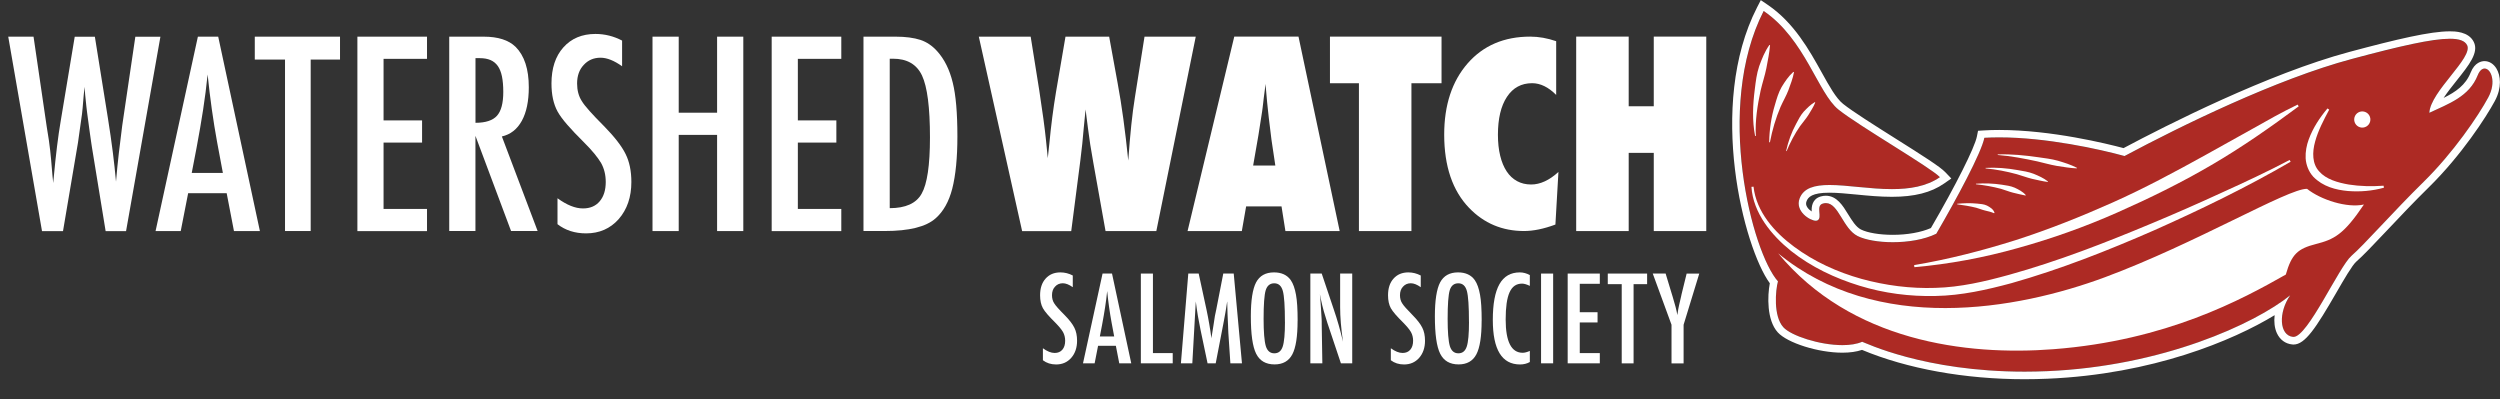
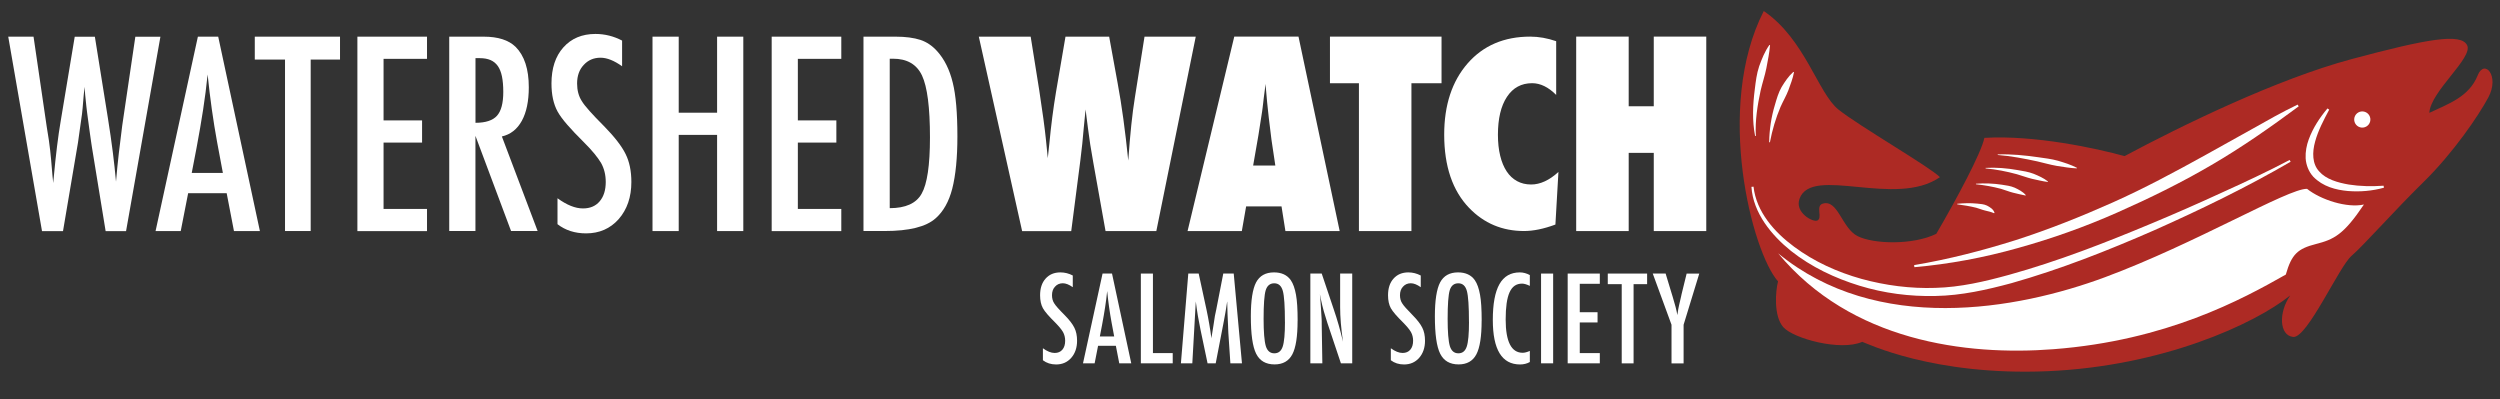
<svg xmlns="http://www.w3.org/2000/svg" viewBox="0 0 552.33 88.19" id="Layer_1">
  <rect x="0" y="0" width="552.33" height="88.19" fill="#333333" stroke="none" />
  <defs>
    <style>.cls-1{fill:#ad2a24;}.cls-1,.cls-2{stroke-width:0px;}.cls-2{fill:#fff;}</style>
  </defs>
  <path d="m1.82,8.1h5.59l2.92,19.94.47,2.95c.22,1.6.39,3.05.5,4.37l.31,3.65c.02.09.04.26.06.5.02.24.05.55.08.92l.14-1.39c.22-2.43.46-4.66.71-6.7.25-2.04.52-3.92.82-5.65l3.09-18.58h4.45l2.89,18.05c.43,2.67.78,5.15,1.07,7.43s.52,4.46.71,6.54c.19-2.19.39-4.3.63-6.34.23-2.04.48-4.04.74-6.01l.42-2.86,2.48-16.8h5.54l-7.59,42.95h-4.51l-3.03-18.55c-.02-.07-.06-.38-.14-.92-.07-.54-.18-1.31-.33-2.31l-.58-4.29c-.04-.33-.1-.83-.18-1.5-.08-.67-.17-1.51-.26-2.53l-.14-1.78c-.04.43-.07.8-.11,1.11-.04.32-.07.58-.08.78-.09,1.22-.17,2.17-.24,2.85-.07.68-.11,1.09-.13,1.24l-.58,4.12c-.13.95-.23,1.69-.31,2.22-.07.54-.13.87-.17,1l-3.14,18.55h-4.64L1.82,8.1Z" class="cls-2" />
  <path d="m43.7,8.1h4.51l9.21,42.95h-5.73l-1.61-8.37h-8.51l-1.64,8.37h-5.56l9.35-42.95Zm5.54,30.1l-1.28-6.84c-.85-4.65-1.55-9.62-2.09-14.91-.26,2.58-.59,5.19-1,7.83-.41,2.64-.89,5.45-1.45,8.42l-1.06,5.51h6.87Z" class="cls-2" />
  <path d="m56.29,8.1h18.83v5.06h-6.48v37.88h-5.67V13.16h-6.68v-5.06Z" class="cls-2" />
  <path d="m78.96,8.1h15.38v4.9h-9.6v13.6h8.51v4.9h-8.51v14.66h9.6v4.9h-15.38V8.1Z" class="cls-2" />
  <path d="m99.25,8.1h7.62c3.15,0,5.5.75,7.04,2.25,1.95,1.95,2.92,4.92,2.92,8.93,0,3.08-.52,5.55-1.54,7.41-1.03,1.87-2.5,3.02-4.41,3.46l7.9,20.89h-5.87l-7.87-21.03v21.03h-5.79V8.1Zm5.79,19.03c2.24,0,3.83-.52,4.76-1.56.93-1.04,1.39-2.79,1.39-5.26,0-1.33-.1-2.47-.29-3.42-.2-.95-.5-1.71-.92-2.31-.42-.59-.96-1.03-1.61-1.31-.66-.28-1.44-.42-2.35-.42h-.97v14.27Z" class="cls-2" />
  <path d="m137.44,8.99v5.65c-1.76-1.26-3.35-1.89-4.76-1.89-1.52,0-2.76.54-3.73,1.61-.96,1.02-1.45,2.38-1.45,4.09,0,1.5.34,2.79,1.03,3.87.35.58.93,1.32,1.74,2.22.81.91,1.85,2,3.13,3.28,2.35,2.39,3.96,4.46,4.81,6.2.85,1.69,1.28,3.76,1.28,6.2,0,3.32-.94,6.06-2.81,8.2-1.87,2.1-4.27,3.14-7.2,3.14-2.47,0-4.57-.68-6.31-2.03v-5.73c2.06,1.5,3.93,2.25,5.62,2.25,1.58,0,2.81-.52,3.7-1.57.89-1.05,1.34-2.47,1.34-4.27,0-1.56-.34-2.96-1.03-4.2-.35-.59-.84-1.27-1.47-2.05-.63-.77-1.42-1.63-2.37-2.57-1.46-1.45-2.68-2.73-3.64-3.84-.97-1.11-1.68-2.09-2.14-2.92-.89-1.63-1.34-3.69-1.34-6.17,0-3.36.87-6.02,2.62-7.98,1.76-1.98,4.13-2.98,7.09-2.98,2.06,0,4.03.49,5.9,1.47Z" class="cls-2" />
  <path d="m144.16,8.1h5.79v16.8h8.48V8.1h5.79v42.95h-5.79v-21.25h-8.48v21.25h-5.79V8.1Z" class="cls-2" />
  <path d="m170.49,8.1h15.38v4.9h-9.6v13.6h8.51v4.9h-8.51v14.66h9.6v4.9h-15.38V8.1Z" class="cls-2" />
  <path d="m190.77,8.1h7.12c2.17,0,4,.24,5.48.72,1.37.46,2.6,1.29,3.67,2.48,1.61,1.78,2.76,4.1,3.45,6.95.69,2.76,1.03,6.72,1.03,11.88,0,4.73-.38,8.59-1.14,11.57-.74,2.86-1.97,5.04-3.67,6.53-2.1,1.88-5.85,2.81-11.27,2.81h-4.67V8.1Zm5.79,37.89c3.52,0,5.88-1.07,7.06-3.2,1.22-2.13,1.84-6.28,1.84-12.43,0-6.62-.59-11.17-1.75-13.66-1.17-2.49-3.31-3.73-6.42-3.73h-.72v33.02Z" class="cls-2" />
  <path d="m255.48,51.05h-11.23l-2.69-15.05c-.53-2.91-.92-5.43-1.18-7.57-.13-1.06-.24-1.94-.34-2.64-.1-.7-.16-1.24-.2-1.61-.09.76-.23,2.18-.42,4.26-.08,1.06-.18,2.17-.31,3.34-.12,1.17-.26,2.4-.43,3.7l-2.01,15.58h-10.85l-9.57-42.96h11.46l1.89,11.83c.72,4.71,1.23,8.41,1.5,11.1l.39,3.92.36-3.37c.37-3.93.86-7.67,1.45-11.21l2.1-12.27h9.65l1.88,10.32c.9,4.8,1.67,10.49,2.34,17.06.21-2.95.43-5.56.67-7.85s.51-4.35.81-6.2l2.11-13.33h11.32l-8.71,42.96Z" class="cls-2" />
-   <path d="m295.98,51.05h-11.99l-.86-5.45h-7.82l-.95,5.45h-11.99l10.32-42.96h14.19l9.1,42.96Zm-14.22-14.49l-.75-5.01s-.06-.27-.11-.75c-.04-.41-.23-2.02-.59-4.84-.04-.31-.08-.75-.14-1.29-.05-.55-.13-1.24-.22-2.07l-.36-4.06c-.04.39-.09.82-.15,1.31s-.13,1.01-.21,1.59c-.13,1.15-.22,1.95-.28,2.39-.06.45-.1.71-.11.81l-.81,5.2-1.17,6.73h4.9Z" class="cls-2" />
+   <path d="m295.98,51.05h-11.99l-.86-5.45h-7.82l-.95,5.45h-11.99l10.32-42.96h14.19l9.1,42.96Zm-14.22-14.49l-.75-5.01s-.06-.27-.11-.75c-.04-.41-.23-2.02-.59-4.84-.04-.31-.08-.75-.14-1.29-.05-.55-.13-1.24-.22-2.07l-.36-4.06c-.04.39-.09.82-.15,1.31s-.13,1.01-.21,1.59c-.13,1.15-.22,1.95-.28,2.39-.06.45-.1.71-.11.81l-.81,5.2-1.17,6.73h4.9" class="cls-2" />
  <path d="m311.83,51.05h-11.6V18.39h-6.4v-10.3h24.65v10.3h-6.65v32.66Z" class="cls-2" />
  <path d="m344.31,37.97l-.67,11.64c-2.58.96-4.89,1.43-6.93,1.43-4.8,0-8.85-1.7-12.13-5.1-3.67-3.81-5.51-9.21-5.51-16.2,0-6.54,1.73-11.78,5.18-15.74,3.45-3.94,8.06-5.91,13.83-5.91,1.87,0,3.78.34,5.73,1.01v11.87c-1.72-1.73-3.5-2.59-5.31-2.59-2.38,0-4.23,1-5.56,3.01-1.34,2.02-2,4.82-2,8.39,0,1.73.17,3.27.5,4.63.33,1.36.81,2.51,1.43,3.45.62.94,1.38,1.65,2.29,2.15.91.5,1.95.75,3.12.75,2,0,4.02-.93,6.04-2.78Z" class="cls-2" />
  <path d="m376.97,51.05h-11.6v-17.28h-5.54v17.28h-11.6V8.09h11.6v15.39h5.54v-15.39h11.6v42.96Z" class="cls-2" />
  <path d="m237.01,60.85v2.6c-.81-.58-1.55-.87-2.2-.87-.7,0-1.28.25-1.72.75-.45.47-.67,1.1-.67,1.89,0,.69.16,1.29.48,1.78.16.27.43.61.8,1.03.37.42.85.92,1.45,1.52,1.09,1.1,1.83,2.06,2.22,2.87.39.78.59,1.73.59,2.86,0,1.53-.43,2.8-1.3,3.79-.86.97-1.97,1.45-3.33,1.45-1.14,0-2.11-.31-2.92-.93v-2.65c.95.69,1.81,1.04,2.59,1.04.73,0,1.3-.24,1.71-.72.41-.48.62-1.14.62-1.97,0-.72-.16-1.36-.48-1.94-.16-.27-.39-.59-.68-.95-.29-.35-.66-.75-1.09-1.19-.68-.67-1.24-1.26-1.68-1.77-.45-.51-.77-.97-.99-1.35-.41-.75-.62-1.7-.62-2.85,0-1.55.4-2.78,1.21-3.68.81-.92,1.9-1.38,3.28-1.38.95,0,1.86.23,2.72.68Z" class="cls-2" />
  <path d="m243.6,60.44h2.08l4.25,19.83h-2.65l-.75-3.87h-3.93l-.76,3.87h-2.57l4.32-19.83Zm2.56,13.9l-.59-3.16c-.39-2.15-.72-4.44-.96-6.88-.12,1.19-.27,2.39-.46,3.61-.19,1.22-.41,2.52-.67,3.89l-.49,2.54h3.17Z" class="cls-2" />
  <path d="m252.05,60.44h2.67v17.57h4.37v2.26h-7.04v-19.83Z" class="cls-2" />
  <path d="m262.54,60.44h2.29l1.75,8.09c.21,1.01.41,2.02.58,3.04.18,1.01.34,2.08.48,3.19.02-.14.03-.26.04-.34,0-.08.02-.14.03-.17l.37-2.27.33-2.16.3-1.43,1.55-7.95h2.31l1.82,19.83h-2.56l-.45-6.73c-.02-.34-.03-.64-.04-.89-.02-.25-.02-.45-.02-.62l-.12-2.66-.06-2.44s0-.06,0-.11c0-.05-.01-.13-.02-.22l-.06.4c-.07.47-.13.88-.19,1.23-.05.35-.1.65-.15.89l-.33,1.81-.13.68-1.67,8.66h-1.8l-1.57-7.48c-.21-.99-.4-1.99-.57-3-.17-1.01-.32-2.08-.46-3.19l-.77,13.67h-2.52l1.63-19.83Z" class="cls-2" />
  <path d="m286.68,70.84c0,3.5-.39,5.99-1.17,7.46-.78,1.47-2.08,2.21-3.92,2.21-1.93,0-3.28-.79-4.07-2.37-.78-1.55-1.17-4.31-1.17-8.26,0-3.53.39-6.02,1.16-7.49.78-1.47,2.1-2.21,3.96-2.21,1.66,0,2.89.57,3.7,1.71.53.76.91,1.85,1.16,3.25.24,1.3.36,3.2.36,5.7Zm-2.8.28c0-3.43-.15-5.71-.46-6.83-.31-1.13-.94-1.7-1.89-1.7s-1.58.52-1.9,1.55c-.31,1.05-.46,3.14-.46,6.29,0,2.9.16,4.92.49,6.04.33,1.06.96,1.59,1.88,1.59s1.52-.5,1.85-1.49c.33-.98.5-2.8.5-5.46Z" class="cls-2" />
  <path d="m289.52,60.44h2.49l2.66,7.91c.77,2.24,1.45,4.62,2.04,7.15-.22-1.53-.37-2.92-.48-4.16-.1-1.24-.15-2.41-.15-3.5v-7.4h2.67v19.83h-2.5l-2.99-8.93c-.27-.83-.53-1.68-.78-2.55s-.47-1.79-.67-2.75c-.02-.12-.04-.27-.08-.44-.04-.17-.08-.37-.13-.59.03.22.05.41.06.57.02.16.03.29.04.41l.14,2.01.15,2.46c.01.14.02.3.02.5,0,.2,0,.42,0,.67l.14,8.65h-2.65v-19.83Z" class="cls-2" />
  <path d="m313.89,60.85v2.6c-.81-.58-1.54-.87-2.2-.87-.7,0-1.27.25-1.72.75-.45.47-.67,1.1-.67,1.89,0,.69.16,1.29.48,1.78.16.27.43.61.8,1.03.37.42.85.92,1.44,1.52,1.09,1.1,1.83,2.06,2.22,2.87.39.78.59,1.73.59,2.86,0,1.53-.43,2.8-1.3,3.79-.86.97-1.97,1.45-3.33,1.45-1.14,0-2.11-.31-2.92-.93v-2.65c.95.69,1.81,1.04,2.59,1.04.73,0,1.3-.24,1.71-.72.41-.48.62-1.14.62-1.97,0-.72-.16-1.36-.48-1.94-.16-.27-.39-.59-.68-.95-.29-.35-.66-.75-1.09-1.19-.68-.67-1.24-1.26-1.68-1.77-.44-.51-.77-.97-.99-1.35-.41-.75-.62-1.7-.62-2.85,0-1.55.4-2.78,1.21-3.68.81-.92,1.91-1.38,3.28-1.38.95,0,1.86.23,2.72.68Z" class="cls-2" />
  <path d="m327.34,70.84c0,3.5-.39,5.99-1.17,7.46-.78,1.47-2.08,2.21-3.92,2.21-1.93,0-3.28-.79-4.07-2.37-.78-1.55-1.17-4.31-1.17-8.26,0-3.53.39-6.02,1.16-7.49.78-1.47,2.1-2.21,3.96-2.21,1.66,0,2.89.57,3.7,1.71.53.76.91,1.85,1.16,3.25.24,1.3.36,3.2.36,5.7Zm-2.8.28c0-3.43-.15-5.71-.46-6.83-.31-1.13-.94-1.7-1.89-1.7s-1.59.52-1.9,1.55c-.31,1.05-.46,3.14-.46,6.29,0,2.9.16,4.92.49,6.04.33,1.06.96,1.59,1.88,1.59s1.52-.5,1.85-1.49c.33-.98.5-2.8.5-5.46Z" class="cls-2" />
  <path d="m337.99,60.76v2.4c-.69-.33-1.26-.5-1.72-.5-.63,0-1.18.16-1.63.47-.45.31-.83.79-1.13,1.45-.29.65-.51,1.47-.65,2.47-.14,1-.21,2.18-.21,3.54,0,4.9,1.26,7.35,3.76,7.35.44,0,.96-.14,1.58-.41v2.45c-.64.36-1.36.54-2.16.54-4.02,0-6.02-3.28-6.02-9.84,0-3.55.49-6.18,1.47-7.91.98-1.73,2.48-2.59,4.5-2.59.75,0,1.48.2,2.21.59Z" class="cls-2" />
  <path d="m340.47,60.44h2.67v19.83h-2.67v-19.83Z" class="cls-2" />
  <path d="m346.35,60.44h7.1v2.26h-4.43v6.28h3.93v2.26h-3.93v6.77h4.43v2.26h-7.1v-19.83Z" class="cls-2" />
  <path d="m355.21,60.44h8.69v2.34h-2.99v17.5h-2.62v-17.5h-3.08v-2.34Z" class="cls-2" />
  <path d="m365.16,60.44h2.83l1.31,4.32c.04.13.08.27.13.42s.09.32.15.5c.49,1.56.82,2.87,1,3.93.15-1.06.28-1.8.39-2.22l.41-1.77.15-.69,1.1-4.48h2.79l-3.46,11.3v8.53h-2.67v-8.53l-4.14-11.3Z" class="cls-2" />
  <path d="m389.66,2.43c9.15,6.23,11.97,18.15,16.53,21.79,4.56,3.64,20.34,12.76,22.4,14.92-9.84,6.84-28.23-2.65-31,4.72-1.16,3.08,2.92,5.28,3.89,4.87,1.31-.55-.48-3.26,1.26-3.75,3.35-.95,4.17,5.43,7.67,7.19,3.49,1.76,12.17,2.03,17.38-.51,4.53-7.77,9.98-17.93,10.62-21.2,11.06-.67,24.81,2.32,30.97,4.03,12.44-6.65,33.58-17,50.19-21.44,16.6-4.44,24.14-5.81,25.5-3.05,1.36,2.76-8.12,10.22-8.35,14.93,4.26-2.01,8.8-3.55,10.69-8.3,1.47-3.69,4.91.12,2.34,4.9-2.21,4.1-7.72,12.21-14.32,18.69-6.55,6.42-13.11,13.89-15.9,16.3-2.78,2.41-9.8,18.24-12.89,17.92-3.09-.32-3.28-5.41-.64-9.19-7.84,6.32-28.21,15.68-53.67,16.76-25.28,1.07-40.16-6.29-40.9-6.49-4.82,2.12-15.18-.73-17.41-3.21-2.24-2.47-1.73-8.16-1.19-10.14-5.68-6.34-14.09-38.35-3.16-59.73Z" class="cls-1" />
-   <path d="m389.66,2.43c9.15,6.23,11.97,18.15,16.53,21.79,4.56,3.64,20.34,12.76,22.4,14.92-2.98,2.07-6.73,2.64-10.6,2.64-4.86,0-9.89-.91-13.79-.91-3.27,0-5.73.64-6.61,2.98-1.06,2.83,2.3,4.92,3.6,4.92.12,0,.21-.02.29-.05,1.31-.55-.48-3.26,1.26-3.75.23-.07.45-.1.66-.1,2.82,0,3.76,5.65,7.01,7.28,1.7.85,4.62,1.36,7.77,1.36,3.33,0,6.93-.56,9.61-1.87,4.53-7.77,9.98-17.93,10.62-21.2,1.08-.06,2.18-.09,3.3-.09,10.37,0,22.11,2.59,27.67,4.12,12.44-6.65,33.58-17,50.19-21.44,10.79-2.89,17.75-4.47,21.68-4.47,2.11,0,3.34.46,3.82,1.43,1.36,2.76-8.12,10.22-8.35,14.93,4.26-2.01,8.8-3.55,10.69-8.3.41-1.03.98-1.48,1.52-1.48,1.4,0,2.66,2.94.81,6.38-2.21,4.1-7.72,12.21-14.32,18.69-6.55,6.42-13.11,13.89-15.9,16.3-2.76,2.39-9.66,17.92-12.8,17.92-.03,0-.06,0-.1,0-3.09-.32-3.28-5.41-.64-9.19-7.84,6.32-28.21,15.68-53.67,16.76-1.72.07-3.38.11-5,.11-22.23,0-35.21-6.41-35.9-6.6-1.18.52-2.7.74-4.35.74-5.07,0-11.37-2.08-13.06-3.95-2.24-2.47-1.73-8.16-1.19-10.14-5.68-6.34-14.09-38.35-3.16-59.73m-.62-2.43l-.86,1.68c-11.06,21.63-2.87,53.13,2.84,60.9-.53,2.8-.7,8.13,1.75,10.84,2.12,2.35,8.93,4.5,14.29,4.5,1.67,0,3.12-.21,4.33-.62,10.01,4.18,22.75,6.48,35.91,6.48,1.67,0,3.38-.04,5.07-.11,23.22-.98,41-8.45,50.18-14.04-.17,1.45-.02,2.84.49,3.96.67,1.46,1.88,2.36,3.4,2.51h.09s.18.02.18.02c2.57,0,4.97-3.67,9.47-11.46,1.65-2.86,3.53-6.11,4.42-6.87,1.47-1.28,3.81-3.75,6.77-6.88,2.81-2.98,6-6.35,9.2-9.49,7.27-7.13,12.74-15.6,14.62-19.09,1.63-3.02,1.26-5.68.38-7.16-.63-1.06-1.6-1.67-2.65-1.67-.62,0-2.16.25-3.06,2.52-1.11,2.79-3.31,4.29-5.98,5.61.85-1.28,1.92-2.63,2.88-3.83,2.76-3.46,4.94-6.2,3.79-8.53-1.15-2.35-4.28-2.35-5.31-2.35-4.3,0-11.65,1.73-22.11,4.53-17.99,4.81-40.51,16.24-49.96,21.27-3.64-.97-15.94-4.01-27.47-4.01-1.17,0-2.32.03-3.4.1l-1.28.08-.25,1.26c-.48,2.44-4.63,10.72-10.16,20.23-2.19.96-5.23,1.5-8.43,1.5-2.89,0-5.58-.45-7.03-1.18-1.11-.56-1.98-1.99-2.83-3.36-1.17-1.92-2.51-4.1-4.93-4.1-.36,0-.74.05-1.11.16-1.93.55-2.06,2.3-2.01,3.32-.36-.24-.74-.56-.99-.96-.28-.44-.32-.84-.15-1.29.35-.94,1.23-1.9,5.06-1.9,1.76,0,3.81.2,5.99.41,2.54.25,5.16.5,7.8.5,4.99,0,8.66-.93,11.55-2.94l1.59-1.11-1.34-1.4c-1.14-1.2-4.92-3.6-11-7.43-4.63-2.92-9.43-5.94-11.57-7.65-1.57-1.26-3.04-3.9-4.74-6.97-2.71-4.87-6.07-10.94-11.89-14.9l-1.56-1.06h0Z" class="cls-2" />
  <path d="m526.69,41.47c-2.56.71-5.26.95-7.96.73-2.66-.24-5.53-.97-7.65-3.15-1.02-1.11-1.6-2.62-1.69-4.08-.07-1.47.21-2.87.68-4.16.95-2.58,2.44-4.83,4.14-6.85l.39.26c-1.23,2.3-2.45,4.62-3.11,7.04-.67,2.38-.67,4.95.9,6.62,1.51,1.73,4.06,2.46,6.52,2.89,2.5.4,5.1.44,7.7.26l.08.46Z" class="cls-2" />
  <path d="m507.85,23.5c-6.21,4.6-12.57,9.06-19.29,12.97-6.7,3.92-13.69,7.35-20.8,10.49-7.11,3.15-14.45,5.76-21.94,7.84-7.48,2.11-15.15,3.55-22.87,4.23l-.06-.46c7.61-1.28,15.08-3.2,22.41-5.51,7.32-2.35,14.46-5.2,21.47-8.33,7.02-3.13,13.79-6.78,20.52-10.5l10.09-5.62c3.36-1.9,6.73-3.81,10.24-5.5l.24.4Z" class="cls-2" />
  <path d="m506.06,35.74c-9.71,5.64-19.81,10.54-30.07,15.11-10.28,4.5-20.75,8.64-31.6,11.71-5.43,1.46-11.02,2.73-16.74,2.83-5.69.14-11.41-.6-16.84-2.27-5.43-1.67-10.65-4.14-15.12-7.68-2.21-1.78-4.24-3.83-5.84-6.2-1.59-2.36-2.73-5.09-2.9-7.96l.46-.04c.62,5.57,4.62,10.06,8.98,13.28,4.43,3.29,9.55,5.6,14.86,7.09,5.32,1.46,10.85,2.18,16.35,1.99,5.51-.14,10.92-1.41,16.29-2.89,10.73-2.98,21.17-7.04,31.48-11.35,5.16-2.15,10.28-4.4,15.36-6.74,5.09-2.31,10.18-4.67,15.12-7.28l.23.41Z" class="cls-2" />
  <path d="m523.63,26.88c-.26.95-1.25,1.51-2.2,1.25-.95-.26-1.51-1.25-1.25-2.2.26-.95,1.25-1.52,2.2-1.25.96.26,1.51,1.25,1.25,2.2Z" class="cls-2" />
  <path d="m458.83,37.2c-1.51-.06-2.96-.33-4.43-.55-1.45-.25-2.87-.67-4.31-1-2.88-.62-5.78-1.18-8.73-1.41v-.12c2.97-.11,5.95.19,8.9.61,1.47.21,2.96.38,4.4.78,1.43.43,2.85.86,4.2,1.57l-.03.11Z" class="cls-2" />
  <path d="m452.42,40.2c-1.21-.15-2.34-.45-3.48-.69-1.13-.27-2.22-.7-3.35-1.02-2.25-.61-4.56-1.07-6.91-1.28v-.12c2.37-.13,4.76.07,7.11.49,1.18.2,2.37.38,3.49.81,1.11.46,2.21.93,3.18,1.7l-.05.11Z" class="cls-2" />
  <path d="m447.5,43.2c-.97-.17-1.85-.43-2.76-.63-.89-.22-1.75-.59-2.65-.85-1.8-.48-3.66-.81-5.54-1.01v-.12c1.9-.14,3.83-.07,5.74.22.95.14,1.93.27,2.83.66.88.42,1.77.86,2.44,1.63l-.06.1Z" class="cls-2" />
  <path d="m440.56,47.11c-.66-.29-1.3-.44-1.97-.59-.66-.15-1.29-.43-1.97-.62-1.36-.34-2.78-.57-4.21-.76v-.12c1.44-.14,2.9-.19,4.38-.04.73.07,1.5.11,2.2.44.66.36,1.43.78,1.67,1.62l-.1.06Z" class="cls-2" />
  <path d="m509.7,41.72c3.04,2.43,8.88,4.3,12.57,3.46-4.5,6.71-6.64,7.72-10.63,8.74-3.99,1.02-5.35,2.24-6.63,6.74-9.73,5.52-26.35,14.57-51.31,16.49-19.41,1.5-44.77-1.79-60.85-21.18,21.83,17.95,52.65,12.54,72.23,5.27,20.08-7.46,40.41-19.62,44.62-19.52Z" class="cls-2" />
  <path d="m391.06,9.98c-.14,1.77-.51,3.4-.81,5.08-.33,1.65-.88,3.25-1.26,4.9-.71,3.29-1.25,6.66-1.07,10.07l-.16.02c-.67-3.39-.51-6.9-.07-10.32.21-1.71.41-3.45.97-5.1.59-1.62,1.23-3.26,2.26-4.7l.15.05Z" class="cls-2" />
  <path d="m390.87,31.41c.04-2.76.45-5.56,1.27-8.25.39-1.35.78-2.72,1.48-3.94.74-1.2,1.5-2.37,2.59-3.34l.14.08c-.26,1.43-.79,2.69-1.24,3.98-.49,1.27-1.18,2.43-1.73,3.67-1.06,2.49-1.83,5.11-2.35,7.83l-.16-.02Z" class="cls-2" />
-   <path d="m394.61,33.35c.45-2.06,1.18-4.09,2.2-5.97.5-.95.99-1.92,1.7-2.72.74-.78,1.48-1.54,2.44-2.1l.1.08c-.41,1.03-1,1.89-1.53,2.78-.55.87-1.25,1.63-1.85,2.48-1.17,1.7-2.14,3.54-2.95,5.49l-.12-.04Z" class="cls-2" />
</svg>